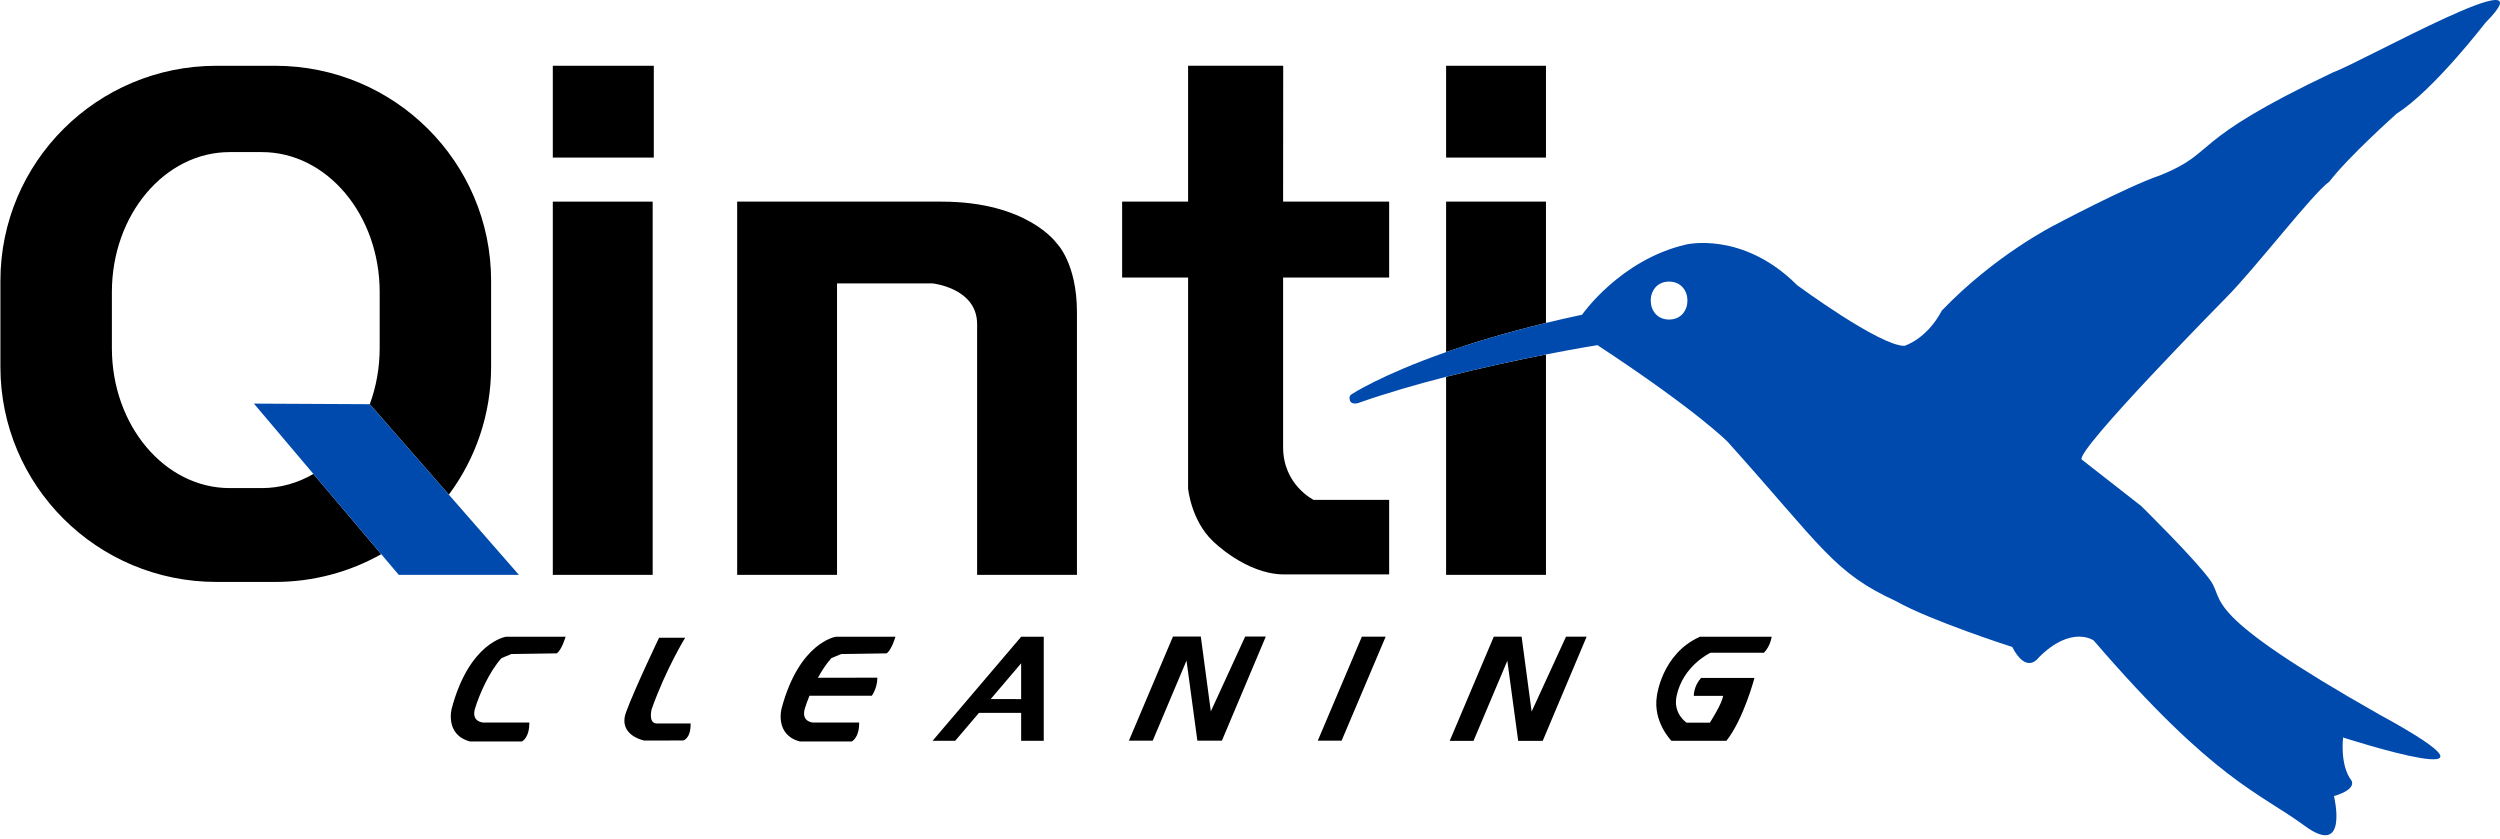
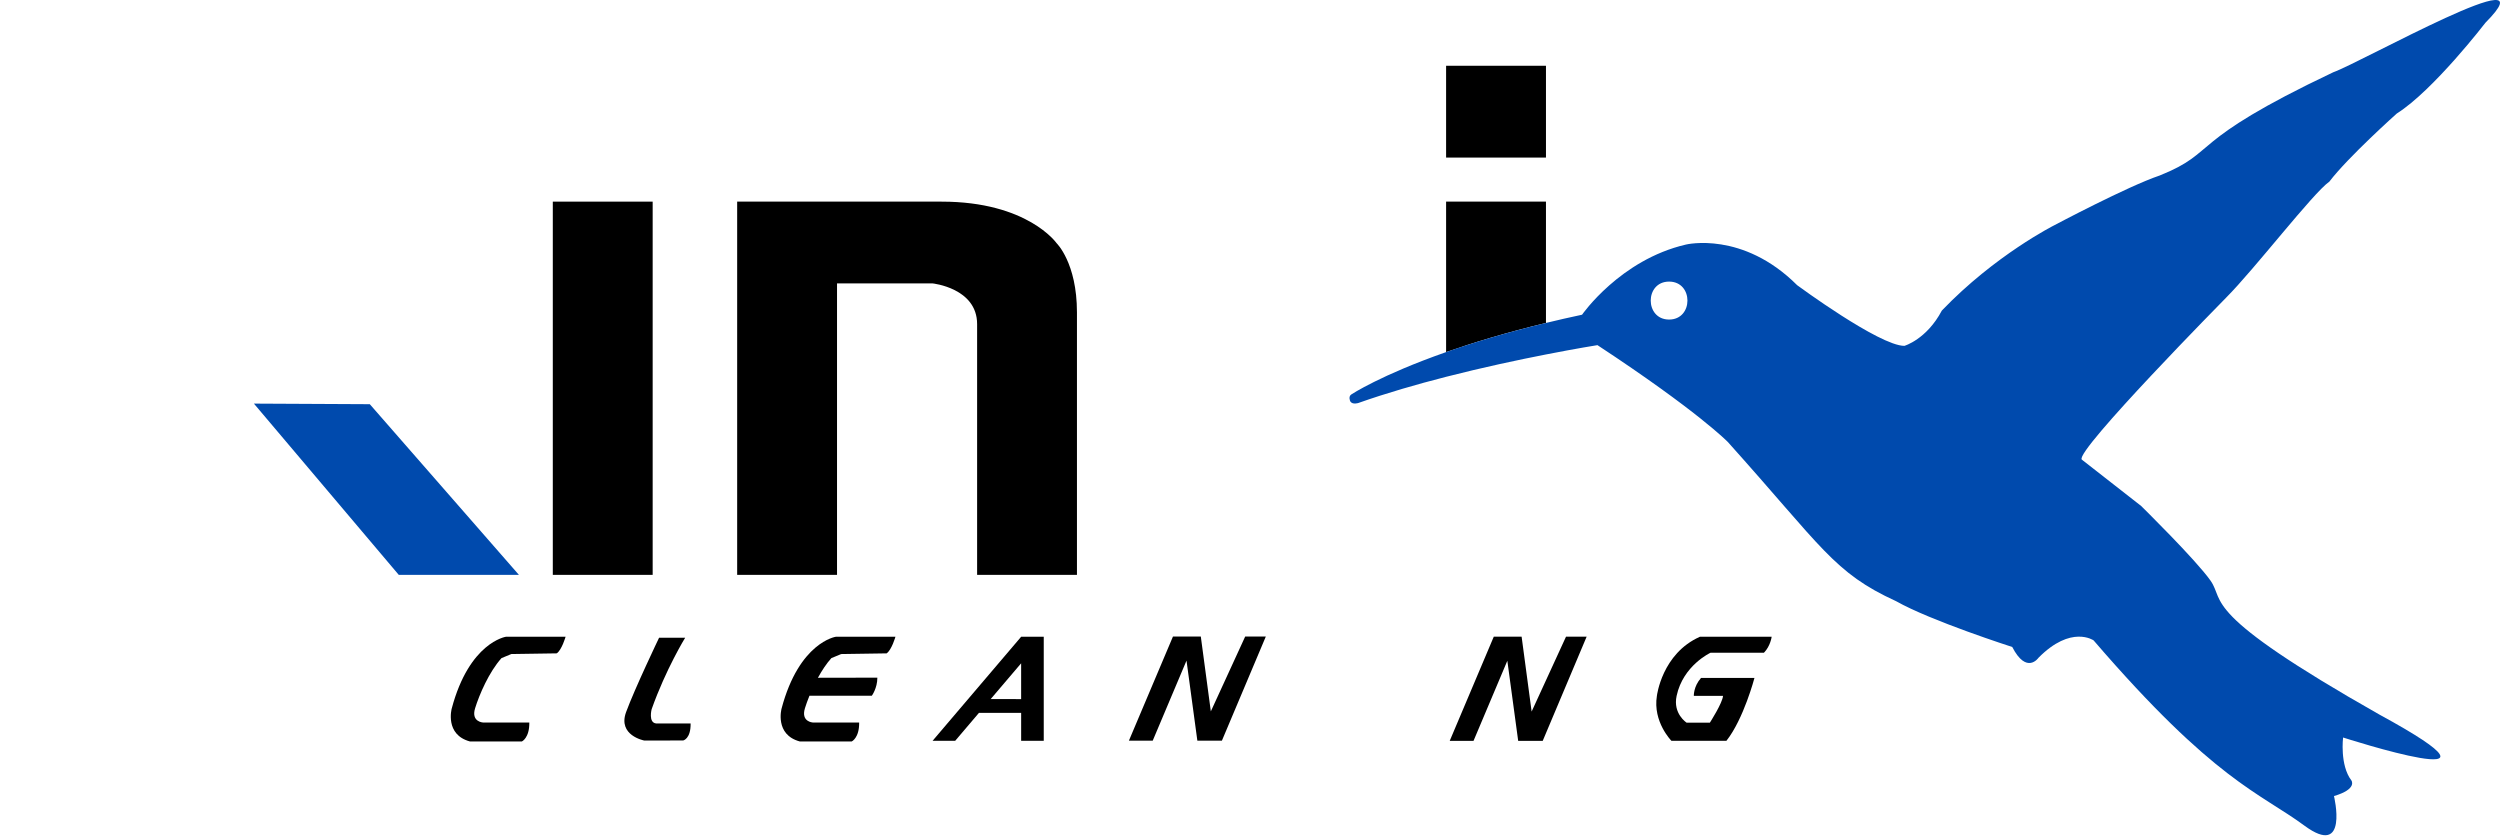
<svg xmlns="http://www.w3.org/2000/svg" width="438" height="147" viewBox="0 0 438 147" fill="none">
  <path d="M270.853 35.326H253.357V61.686C258.076 60.029 263.884 58.265 270.853 56.577V35.326Z" fill="black" />
-   <path d="M253.357 100.716H270.853V62.097C266.061 63.034 259.831 64.355 253.357 66.013V100.716Z" fill="black" />
  <path d="M114.347 35.326H96.851V100.716H114.347V35.326Z" fill="black" />
-   <path d="M114.546 11.522H96.851V27.607H114.546V11.522Z" fill="black" />
  <path d="M270.853 11.522H253.357V27.607H270.853V11.522Z" fill="black" />
  <path d="M185.106 42.596C185.106 42.596 180.028 35.326 164.972 35.326H129.151V100.716H146.647V49.653H163.391C163.391 49.653 171.19 50.464 171.19 56.778V100.716H188.682V54.722C188.68 46.027 185.106 42.596 185.106 42.596Z" fill="black" />
-   <path d="M224.801 78.31V48.624H243.381V35.326H224.801L224.818 11.522H208.154V35.326H196.598V48.624H208.154V85.597C208.154 85.597 208.67 91.134 212.469 94.781C212.469 94.781 218.231 100.556 224.816 100.636H243.381V87.573H230.141C230.141 87.573 224.78 84.962 224.801 78.31Z" fill="black" />
-   <path d="M45.867 85.513H40.252C28.849 85.513 19.601 74.533 19.601 60.982V51.176C19.601 37.628 28.849 26.647 40.252 26.647H45.867C57.271 26.647 66.519 37.628 66.519 51.176V60.982C66.519 64.48 65.897 67.803 64.79 70.814L78.637 86.663C83.292 80.404 86.043 72.659 86.043 64.269V49.202C86.043 28.394 69.101 11.524 48.197 11.524H37.918C17.015 11.524 0.073 28.394 0.073 49.202V64.269C0.073 85.086 17.015 101.955 37.918 101.955H48.197C54.959 101.955 61.302 100.18 66.796 97.091L54.91 83.037C52.179 84.62 49.111 85.513 45.867 85.513Z" fill="black" />
  <path d="M163.389 129.788H167.349L171.509 124.898H178.905V129.788H182.865V116.211V111.559H178.905L163.389 129.788ZM178.903 122.483L173.567 122.478L178.903 116.211V122.483Z" fill="black" />
  <path d="M212.137 124.635L210.382 111.519H205.504L197.785 129.765H201.957L207.877 115.736L209.777 129.765H214.077L221.773 111.519H218.158L212.137 124.635Z" fill="black" />
  <path d="M268.342 124.665L266.588 111.549H261.709L253.991 129.797L258.162 129.796L264.085 115.765L265.986 129.797H270.284L277.978 111.549H274.364L268.342 124.665Z" fill="black" />
-   <path d="M230.876 129.765H235.047L242.764 111.549H238.595L230.876 129.765Z" fill="black" />
  <path d="M79.139 124.146C79.139 124.146 77.893 128.719 82.345 129.906H91.431C91.431 129.906 92.775 129.293 92.737 126.582H84.602C84.602 126.582 82.503 126.464 83.237 124.087C83.97 121.714 85.671 117.735 87.866 115.299L89.588 114.587L97.544 114.468C98.436 113.856 99.089 111.559 99.089 111.559H88.639C88.639 111.559 82.227 112.51 79.139 124.146Z" fill="black" />
  <path d="M136.929 124.146C136.929 124.146 135.682 128.719 140.135 129.906H149.219C149.219 129.906 150.565 129.293 150.525 126.582H142.39C142.39 126.582 140.291 126.464 141.024 124.087C141.223 123.451 141.488 122.697 141.817 121.891H152.743C152.743 121.891 153.713 120.585 153.713 118.726L143.302 118.745C143.989 117.485 144.784 116.269 145.658 115.301L147.38 114.589L155.336 114.47C156.227 113.857 156.88 111.561 156.88 111.561H146.431C146.428 111.559 140.014 112.51 136.929 124.146Z" fill="black" />
  <path d="M114.168 124.253C116.663 117.218 120.044 111.727 120.044 111.727H115.473C115.473 111.727 111.191 120.671 109.69 124.761C108.19 128.856 112.86 129.738 112.86 129.738L119.691 129.734C119.691 129.734 121.035 129.458 120.997 126.747H114.937C113.553 126.582 114.168 124.253 114.168 124.253Z" fill="black" />
  <path d="M290.288 121.916C289.542 126.468 292.837 129.792 292.837 129.792H302.467C305.495 125.96 307.382 118.77 307.382 118.77H298.025C296.679 120.295 296.759 121.916 296.759 121.916H301.874C301.795 123.146 299.573 126.607 299.573 126.607H295.489C295.489 126.607 293.061 125.044 293.744 121.916C294.88 116.57 299.693 114.356 299.693 114.356H309.046C310.2 113.168 310.394 111.555 310.394 111.555H297.837C291.157 114.512 290.288 121.916 290.288 121.916Z" fill="black" />
  <path d="M90.913 100.716L78.637 86.663L64.79 70.816L44.485 70.711L54.911 83.037L66.796 97.091L69.864 100.716H90.913Z" fill="#004AAD" />
  <path d="M408.098 31.826C411.401 27.492 419.912 19.894 419.912 19.894C426.344 15.839 435.449 3.982 435.449 3.982C447.409 -8.07 413.702 10.913 408.776 12.665C382.694 25.031 388.811 26.546 378.4 30.74C372.741 32.647 359.87 39.488 359.87 39.488C359.87 39.488 349.537 44.685 340.214 54.408C337.543 59.468 333.652 60.594 333.652 60.594C329.273 60.594 314.86 49.964 314.86 49.964C305.318 40.423 295.388 42.844 295.388 42.844C283.841 45.514 277.176 55.138 277.176 55.138C274.965 55.607 272.863 56.09 270.853 56.579C263.884 58.265 258.076 60.031 253.357 61.688C241.865 65.719 236.769 69.094 236.769 69.094C236.157 69.472 236.571 70.324 236.571 70.324C236.97 70.956 237.997 70.599 237.997 70.599C242.871 68.876 248.19 67.34 253.359 66.016C259.833 64.359 266.062 63.036 270.855 62.101C276.288 61.037 279.874 60.468 279.874 60.468C297.494 72.057 302.719 77.441 302.719 77.441C319.264 95.871 321.246 100.319 332.196 105.329C338.255 108.76 352.544 113.351 352.544 113.351C355.077 118.256 357.139 115.247 357.139 115.247C362.873 109.44 366.796 112.193 366.796 112.193C387.979 136.814 395.894 138.872 403.732 144.651C411.569 150.426 408.913 139.471 408.913 139.471C413.074 138.238 411.966 136.736 411.966 136.736C409.906 134.044 410.509 129.211 410.509 129.211C410.509 129.211 444.186 140.061 416.873 125.194C385.169 107.225 389.882 105.426 387.299 101.747C384.716 98.064 375.13 88.648 375.13 88.648L364.721 80.513C363.512 79.03 389.999 52.167 389.999 52.167C395.014 47.146 405.267 33.785 408.098 31.826ZM292.423 55.986C288.137 55.986 288.137 49.336 292.423 49.336C296.713 49.336 296.713 55.986 292.423 55.986Z" fill="#004AAD" />
</svg>